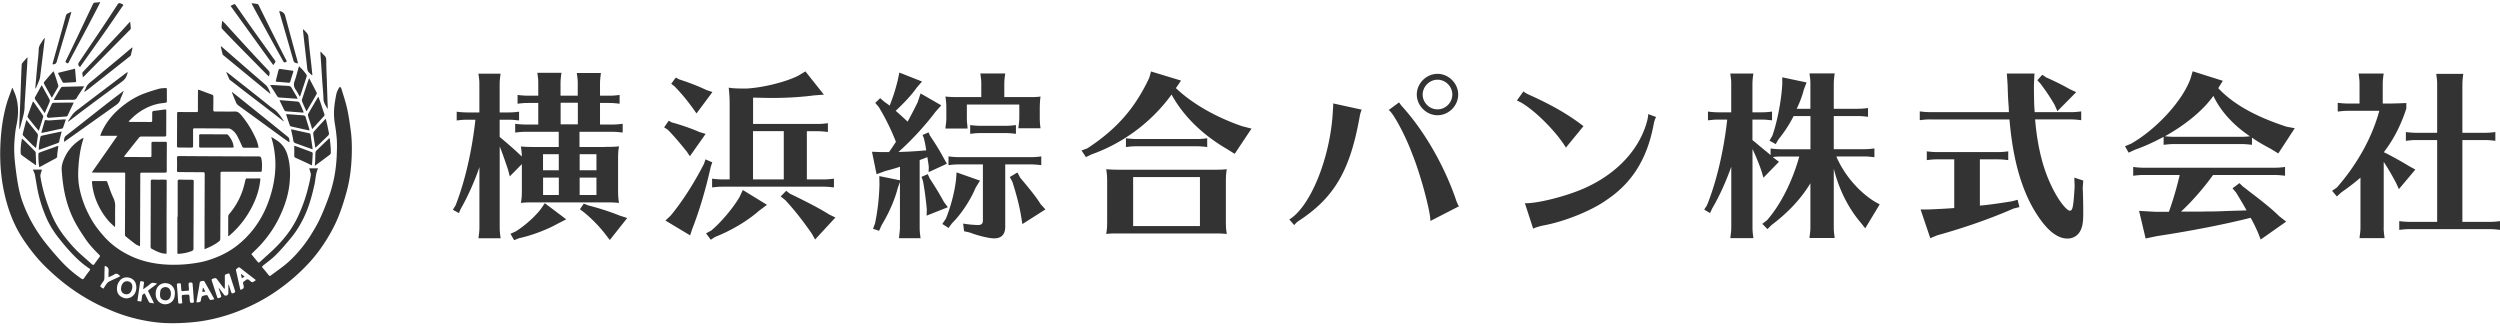
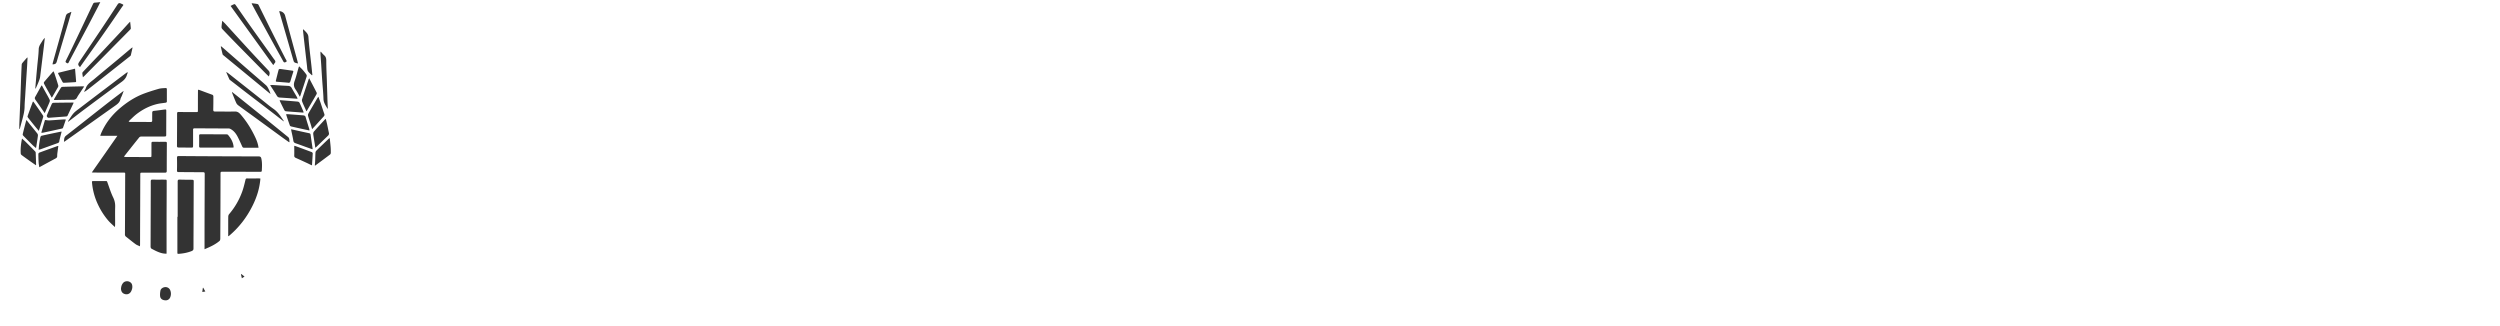
<svg xmlns="http://www.w3.org/2000/svg" viewBox="0 0 430 56">
  <defs>
    <style>.cls-1{fill:#333}</style>
  </defs>
-   <path d="M104.11 25.26c1.16 0 1.54 0 2.36-.09-.13.76-.16 1.16-.16 2.33v5.04c0 1.16.03 1.57.16 2.36-.66-.06-1.16-.09-1.86-.09H91.96c-1.16 0-1.45 0-2.36.09.13-.85.16-1.1.16-2.36v-4.31l-2.08 2.11-.28-1.1c-.85-2.52-1.04-3.02-1.45-4.06v13.91c0 .57.03.94.16 1.89H82.3l.03-.31c.09-.69.13-1.01.13-1.57V28.75c-.79 2.36-2.08 5.22-3.18 7.11l-.35.79-1.04-.57.47-.76c1.57-4 2.77-9.13 3.37-14.38l.03-.35h-1.32c-.79 0-.98.03-1.89.13v-1.51c.69.09 1.29.13 1.89.13h2.01v-4.78c0-.63 0-.72-.16-1.89h3.81c-.13.94-.16 1.32-.16 1.89v4.78h1.45c.72 0 1.1-.03 1.89-.13v1.51c-.79-.09-1.16-.13-1.89-.13h-1.45v2.96c1.29 1.07 2.67 2.27 3.81 3.37 0-.53-.06-1.07-.16-1.73.6.06 1.23.09 2.36.09h4.15v-2.61h-5.6c-.79 0-.98.03-1.89.13v-1.51c.69.09 1.29.13 1.89.13h2.08v-3.71h-1.67c-.79 0-.98.03-1.89.13v-1.51c.69.09 1.29.13 1.89.13h1.67v-2.05c0-.63 0-.72-.16-1.89h4.15c-.13.94-.16 1.32-.16 1.89v2.05h2.96v-2.01c0-.63 0-.72-.16-1.89h4.15c-.13.94-.16 1.32-.16 1.89v2.01h1.48c.72 0 1.1-.03 1.89-.13v1.51c-.79-.09-1.16-.13-1.89-.13h-1.48v3.71h2.01c.72 0 1.1-.03 1.89-.13v1.51c-.79-.09-1.16-.13-1.89-.13h-5.54v2.61h4.41ZM97.4 37.72l-1.42.72c-1.83 1.04-4.56 2.08-6.67 2.52l-.88.35-.63-1.1.91-.41c1.51-.94 3.27-2.49 4.28-3.81l.72-1.04 3.68 2.77Zm-1.29-8.43v-2.77H93.4v2.77h2.71Zm-2.7 4.25h2.71v-2.99h-2.71v2.99Zm3.02-15.87v3.71h2.96v-3.71h-2.96Zm3.27 11.62h2.89v-2.77H99.7v2.77Zm0 4.25h2.89v-2.99H99.7v2.99Zm1.61 1.82c1.83.47 3.65 1.07 5.22 1.7l1.35.44-2.99 3.78-.76-.98c-.98-1.29-2.27-2.61-3.59-3.71l-.79-.6.66-.97.88.35ZM115.61 21.07c1.51.41 3.34 1.04 4.69 1.64l1.07.32-2.71 3.84-.53-.79c-1.39-1.73-2.3-2.77-3.24-3.74l-.66-.44.79-1.13.6.32Zm6.9 6.86-.25.72c-.91 4.09-2.05 7.84-3.21 10.76l-.35 1.07-4.25-2.55.88-.82c1.95-2.33 4-5.51 5.76-8.94l.25-.76 1.16.5Zm-5.7-14.28c1.67.54 3.21 1.13 4.69 1.83l1.04.35-2.74 3.68-.54-.76c-1.1-1.54-2.05-2.67-3.24-3.9l-.57-.44.79-1.07.57.31Zm15.11 21.58-1.39 1.04c-1.95 1.73-4.88 3.46-7.58 4.5l-.69.47-.82-1.1.91-.5c1.67-1.39 3.81-3.94 4.85-5.76l.57-1.2 4.15 2.55Zm6.86-4.37h2.77c.72 0 1.1-.03 1.89-.13v1.51c-.79-.09-1.16-.13-1.89-.13h-17.18c-.79 0-.98.03-1.89.13v-1.51c.69.09 1.29.13 1.89.13h1.13V18.15c0-1.35-.03-1.7-.16-3.08.57.13 1.54.16 3.02.16 2.77-.13 6.86-1.13 8.97-2.23l1.2-.72 3.18 4-1.73.13c-2.08.28-4.66.44-7.18.44-.82 0-1.83-.03-3.27-.06v4.53h10.98c.72 0 1.1-.03 1.89-.13v1.51c-.79-.09-1.16-.13-1.89-.13h-1.73v8.31Zm-9.26-8.31v8.31h5.29v-8.31h-5.29Zm6.36 10.77.79.38c2.83 1.39 4.53 2.3 5.98 3.21l1.04.5-3.49 3.78-.57-1.01c-1.54-2.23-3.12-4.22-4.56-5.76l-.79-.63.94-.97.66.5ZM157.62 15.16c-.82 1.13-1.83 2.27-3.56 3.9.79.69 1.04.91 2.05 1.86.38-.69 1.2-2.23 1.73-3.34l.5-1.51 3.56 2.05-1.01 1.13c-1.73 2.33-4.37 5.16-6.36 6.89a69.9 69.9 0 0 0 4.78-.28c-.13-.88-.22-1.32-.41-2.11l-.22-.54 1.04-.44.22.54c.94 1.39 1.67 2.55 2.49 4.09l.44.76-3.15 1.45.03-.88c-.03-.35-.09-.76-.16-1.1 0-.09-.03-.32-.09-.6-.91.35-.98.38-1.32.5v11.46c0 .63.03 1.1.16 1.98h-3.71l.03-.38c.09-.82.13-1.07.13-1.61V31.3l-.35.97c-.53 2.05-1.48 4.28-2.8 6.45l-.44.98-1.04-.35.35-.94c.44-2.17.69-4.18.76-6.7l-.03-1.42 3.56.72v-2.33c-1.07.35-1.51.47-2.49.72l-1.54.57-.79-3.87 1.57.06h1.35c.44-.6.5-.72 1.2-1.76-.79-2.05-1.83-4.15-2.96-6.01l-.6-.69.85-.82.69.6c.38.28.5.35.94.69.63-1.61.94-2.58 1.39-4.34l.28-1.35 3.9 1.54-.98 1.13Zm2.26 15.48c1.16 1.79 1.57 2.46 2.49 4.12l.66.88-3.65 1.45.03-1.1c-.25-2.49-.38-3.27-.66-4.88l-.25-.69 1.07-.47.32.69Zm8.69.41-.76 1.23c-.88 2.14-2.58 4.69-4.06 6.11l-.6.82-1.07-.69.63-.94c.85-2.14 1.48-4.53 1.73-6.7l.09-1.23 4.03 1.42Zm-2.27-13.09v2.27c0 .38 0 .69.06 1.1l.03.31.03.47h-3.81l.03-.31c.09-.69.13-1.01.13-1.57v-1.26c0-1.16-.03-1.51-.16-2.36.72.06 1.16.09 2.3.09h3.87v-2.17c0-.63 0-.72-.16-1.89h4.28c-.13.94-.16 1.32-.16 1.89v2.17h3.93c1.13 0 1.57 0 2.3-.09-.09.72-.13 1.23-.13 2.36v1.2c0 .72.03 1.1.13 1.89h-3.81l.03-.31c.09-.69.13-1.01.13-1.57v-2.2h-9.03Zm6.61 20.93c0 1.42-.63 2.11-1.92 2.11-.85 0-2.74-.44-4.19-1.01l-.98-.22-.16-1.32c.6.13 1.92.25 2.55.25s.85-.22.85-.85v-9.57H165c-.75 0-1.07.03-1.86.13V26.9c.72.09 1.26.13 1.86.13h12.24c.76 0 1.1-.03 1.86-.13v1.51c-.79-.09-1.13-.13-1.86-.13h-4.34v10.61Zm1.83-15.87c-.76-.09-1.16-.13-1.86-.13h-4.15c-.76 0-1.07.03-1.86.13v-1.51c.72.09 1.26.13 1.86.13h4.15c.72 0 1.07-.03 1.86-.13v1.51Zm.69 7.49c1.98 2.36 2.8 3.4 3.56 4.6l.82.91-3.96 2.52-.22-1.35c-.28-1.73-.79-3.71-1.51-5.95l-.44-.79 1.32-.79.44.85ZM202.26 15.16c2.74 2.61 6.73 4.94 11.39 6.55l1.61.41-2.89 4.34-1.32-.82c-4.28-2.49-7.55-5.73-9.54-9.38-3.37 4.66-8.25 8.34-13.75 10.29l-.98.47-.76-1.13 1.01-.38c5.04-3.3 8.18-6.89 10.64-12.12l.31-1.1 5.16 1.57-.88 1.29Zm6.39 14.03c1.16 0 1.54 0 2.36-.09-.13.72-.16 1.26-.16 2.36v6.42c0 1.16.03 1.57.16 2.36-.66-.06-1.16-.09-1.86-.09h-16.52c-1.16 0-1.45 0-2.36.09.13-.85.16-1.1.16-2.36v-6.42c0-1.16-.03-1.51-.16-2.36.6.06 1.23.09 2.36.09h16.02Zm-1.01-3.9c-.79-.09-1.16-.13-1.89-.13h-10.2c-.79 0-.98.03-1.89.13v-1.51c.69.09 1.29.13 1.89.13h10.2c.72 0 1.1-.03 1.89-.13v1.51Zm-12.74 5.16v8.43h11.49v-8.43H194.9ZM221.76 37.75c3.59-2.17 6.95-10.39 7.46-18.13l.09-1.39v-.44l4.91 1.07c-.19.41-.31.88-.41 1.51-1.64 9-4.34 13.6-10.29 17.53-.44.28-.63.47-.91.82l-.85-.97Zm24.26.25c.09-1.35-1.7-8.09-3.08-11.42-1.13-3.15-3.37-7.3-4.09-7.65l1.79-1.32c.22.31.28.44.69.88 3.68 4.12 6.99 9.85 9 15.58.19.6.35.98.6 1.42l-4.91 2.52Zm4.79-21.74c0 1.95-1.64 3.56-3.56 3.56s-3.56-1.64-3.56-3.56 1.64-3.56 3.56-3.56 3.56 1.64 3.56 3.56Zm-6.11 0c0 1.39 1.16 2.55 2.55 2.55s2.55-1.16 2.55-2.55-1.16-2.55-2.55-2.55-2.55 1.2-2.55 2.55ZM269.33 25.38c-1.83-3.05-6.2-7.24-8.43-8.09l1.13-1.57c.35.28.57.41 1.64.88 3.68 1.7 6.33 3.27 8.69 5.1l-3.02 3.68Zm-7.05 9.57c1.98.09 6.92-1.13 10.04-2.49 5.6-2.42 9.6-6.61 10.95-11.52.16-.63.22-.98.22-1.32l1.35.5c-.25.57-.31.69-.5 1.73-1.13 5.6-3.68 9.63-7.93 12.49-2.61 1.89-7.33 3.78-10.95 4.44-.44.09-.82.19-1.45.41l-.31.13-1.42-4.37ZM311.39 31.52c-1.57 2.61-3.78 5-6.67 7.17l-.72.72-.88-.91.82-.63c2.36-2.71 4.34-6.67 5.54-10.95h-3.05c-.57 0-1.07.03-1.51.09l.31.25.75.57-2.67 2.74-.31-1.07c-.44-1.32-.94-2.52-1.57-3.87v13.44c0 .57.03.94.16 1.89h-3.97l.03-.31c.09-.69.13-1.01.13-1.57V28.69c-.98 2.71-2.08 5.13-3.27 7.14l-.38.82-1.01-.6.47-.72c1.64-4.03 2.9-9.38 3.49-14.76h-1.42c-.79 0-.98.03-1.89.13v-1.51c.69.09 1.29.13 1.89.13h2.11v-4.78c0-.63 0-.72-.16-1.89h3.97c-.13.94-.16 1.32-.16 1.89v4.78h1.48c.72 0 1.1-.03 1.89-.13v1.51c-.79-.09-1.16-.13-1.89-.13h-1.48v3.52l.47.38c.94.79.97.82 2.05 1.7l.6.5v-1.13c.69.09 1.29.13 1.89.13h4.97v-5.7h-2.9c-.69 1.38-1.64 2.83-2.58 3.97l-.5.85-1.07-.6.5-.85c.82-2.33 1.54-5.98 1.7-8.84v-1.2l4.18.88-.47 1.23c-.25 1.04-.72 2.27-1.23 3.3h2.36v-4.19c0-.63 0-.72-.16-1.89h4.34c-.13.94-.16 1.32-.16 1.89v4.19h4c.72 0 1.1-.03 1.89-.13v1.51c-.79-.09-1.16-.13-1.89-.13h-4v5.7h5.1c.72 0 1.1-.03 1.89-.13v1.51c-.79-.09-1.16-.13-1.89-.13h-4.66c1.29 3.05 3.75 5.98 6.55 7.74l.91.5-2.49 4.12-.72-.91c-2.2-2.58-3.78-5.73-4.69-9.35v10.04c0 .57.03.94.16 1.89h-4.34l.03-.31c.09-.69.13-1.01.13-1.57v-7.55ZM332.09 20.54c-.79 0-.98.03-1.89.13v-1.51c.69.09 1.29.13 1.89.13h13.44l-.03-.85c-.13-1.7-.13-1.98-.19-3.84l-.13-1.95h4.75l-.09 1.89v1.16c.03 1.95.03 2.39.13 3.59h6.11c.72 0 1.1-.03 1.89-.13v1.51c-.79-.09-1.16-.13-1.89-.13h-6.04c.44 5.19 1.54 9.25 3.43 12.65.94 1.73 2.08 3.05 2.55 3.05s.6-.66.79-3.71l.03-.47-.06-1.51 1.54.5-.09 1.26c.06 1.16.09 3.05.09 4.4 0 1.61-.16 2.39-.57 3.12-.47.76-1.23 1.2-2.14 1.2-1.95 0-3.9-1.73-5.92-5.22-2.2-3.9-3.52-8.84-4.06-15.26H332.1Zm8.46 14.82c1.26-.09 3.71-.44 5.57-.75l.91-.25.31 1.26-1.01.25c-3.87 1.7-8.43 3.3-13.12 4.6l-1.2.5-1.67-4.94h1.26c1.54-.06 3.56-.16 4.53-.25v-8.37h-2.83c-.79 0-.98.03-1.89.13v-1.51c.69.09 1.29.13 1.89.13h10.23c.72 0 1.1-.03 1.89-.13v1.51c-.79-.09-1.16-.13-1.89-.13h-2.99v7.96Zm11.37-22.06c1.61.72 2.77 1.29 4.03 2.01l1.16.54-3.24 3.27-.47-1.07c-.63-1.1-1.32-2.17-2.45-3.68l-.53-.57.85-.94.66.44ZM387.34 24.91c-.79-.09-1.16-.13-1.89-.13h-11.42c-.79 0-.97.03-1.89.13v-1.38c-1.54.85-3.27 1.64-4.94 2.23l-1.07.5-.63-1.1 1.1-.47c4.41-2.55 8.81-7.4 10.16-11.14l.38-1.29 5.19 1.64-.79 1.26c2.52 2.71 6.36 4.88 11.77 6.64l1.39.25-2.83 4.34-1.35-.82c-1.13-.6-2.11-1.16-2.99-1.76q-.09-.09-.19-.13v1.23Zm-6.7 5.2c-1.67 2.33-3.74 4.66-5.51 6.29h3.15l1.39-.03c1.35 0 1.42 0 3.62-.09l3.12-.09c-.53-.98-.79-1.39-1.79-3.05l-.63-.76 1.2-.88.53.53.41.31.6.47c3.05 2.33 4.06 3.18 5.29 4.37l1.2.94-4.38 3.08-.44-1.13c-.31-.72-.88-1.92-1.29-2.61-4.44 1.13-10.45 2.3-16.11 3.15l-1.95.41-1.13-4.75 2.8.16h2.33c.69-1.89 1.39-4.28 1.86-6.33h-6.11c-.79 0-.98.03-1.89.13v-1.51c.69.09 1.29.13 1.89.13h22.34c.72 0 1.1-.03 1.89-.13v1.51c-.79-.09-1.16-.13-1.89-.13h-10.48Zm4.81-6.58c.6 0 1.07-.03 1.54-.09-2.86-1.92-5.04-4.31-6.29-6.95-1.7 2.42-4.72 4.94-8.34 6.95.63.06 1.1.09 1.67.09h11.42ZM409.99 39.07c0 .57.03.94.16 1.89h-4.31l.03-.31c.09-.69.13-1.01.13-1.57v-8.53c-1.04.91-2.08 1.7-3.27 2.52l-.79.72-.82-.97.82-.57c3.49-3.97 6.07-8.62 7.3-13.19h-5.26c-.79 0-.98.03-1.89.13v-1.51c.69.09 1.29.13 1.89.13h1.86v-3.27c0-.63 0-.72-.16-1.89h4.31c-.13.94-.16 1.32-.16 1.89v3.27h.25c1.19 0 1.83 0 3.81-.09v.94c-.94 2.89-2.17 5.29-3.87 7.52 1.07.5 3.12 1.64 4.44 2.45l.98.53-2.83 3.37-.44-.98c-.63-1.2-1.32-2.42-2.17-3.71v11.24Zm13.53-.91h4.6c.72 0 1.1-.03 1.89-.13v1.51c-.79-.09-1.16-.13-1.89-.13h-13.56c-.79 0-.98.03-1.89.13v-1.51c.69.09 1.29.13 1.89.13h4.63V24.09h-3.49c-.79 0-.97.03-1.89.13v-1.51c.69.09 1.29.13 1.89.13h3.49v-8.25c0-.63 0-.72-.16-1.89h4.66c-.13.94-.16 1.32-.16 1.89v8.25h3.78c.72 0 1.1-.03 1.89-.13v1.51c-.79-.09-1.16-.13-1.89-.13h-3.78v14.07ZM2.17 15.16c.21.52.46 1.02.61 1.56.45 1.6.39 3.2.05 4.82-.19.88-.27 1.79-.34 2.69-.15 1.9.07 3.78.32 5.65.23 1.7.53 3.4 1.13 5.02.93 2.5 2.24 4.79 3.89 6.88a55.85 55.85 0 0 0 2.55 2.99c1.08 1.19 2.29 2.25 3.62 3.16.2.14.31.13.46-.08.3-.45.63-.89.96-1.32.13-.17.09-.26-.07-.36-1.04-.68-1.96-1.51-2.82-2.4-.8-.83-1.55-1.72-2.27-2.62-.93-1.15-1.73-2.4-2.32-3.77-.64-1.5-1.14-3.04-1.46-4.64-.18-.88-.31-1.77-.47-2.65-.02-.13-.08-.26-.13-.39-.06-.17-.14-.33-.22-.53h1.56c-.08.26-.17.5-.23.75-.03.14-.06.29-.04.43.33 2.13.96 4.18 1.76 6.17.61 1.53 1.42 2.94 2.44 4.23.82 1.04 1.68 2.04 2.67 2.93.66.59 1.33 1.18 1.99 1.77.19.17.3.15.45-.06.28-.41.57-.8.87-1.2.09-.13.09-.21-.03-.33-.91-.88-1.77-1.81-2.47-2.86-.63-.94-1.26-1.89-1.78-2.89-.99-1.88-1.6-3.9-1.93-6-.15-.94-.24-1.88-.31-2.83-.06-.89.26-1.71.65-2.48.63-1.22 1.56-2.17 2.72-2.9.11-.07.22-.12.39-.21-.03.14-.04.22-.07.3-.48 1.55-.71 3.15-.81 4.77-.08 1.18-.06 2.35.16 3.51.26 1.37.7 2.69 1.29 3.96.47 1 1 1.96 1.65 2.84.4.55.84 1.07 1.29 1.58.88 1 1.9 1.84 3.03 2.53 1.32.81 2.72 1.42 4.23 1.8 1.34.34 2.69.51 4.07.55 1.75.05 3.48-.09 5.2-.42 1.11-.21 2.17-.58 3.21-1.02 1.04-.45 2.03-1.01 2.94-1.69 1.2-.91 2.25-1.96 3.16-3.16a16.9 16.9 0 0 0 2.25-4.02c.64-1.62 1.09-3.29 1.29-5.03.23-1.97.1-3.91-.39-5.84-.06-.24-.14-.47-.2-.71.02-.02.04-.03.06-.05.32.2.64.39.95.6.92.62 1.49 1.49 1.79 2.55.45 1.55.49 3.13.34 4.73-.19 2.01-.81 3.88-1.66 5.69-.8 1.72-1.85 3.28-3.1 4.7-.56.64-1.19 1.22-1.82 1.85.31.38.64.79.98 1.2.27.33.28.34.6.05 1-.92 2.03-1.8 2.97-2.78 1.41-1.45 2.6-3.08 3.46-4.92.73-1.57 1.32-3.19 1.74-4.88.19-.75.37-1.5.48-2.25.04-.27-.11-.58-.18-.87-.02-.1-.06-.19-.1-.31h1.49s.02.06.01.07c-.4.87-.39 1.82-.59 2.72-.45 2.05-1.01 4.06-1.96 5.95-.6 1.18-1.3 2.31-2.15 3.32-.81.97-1.62 1.93-2.51 2.82-.68.68-1.47 1.25-2.22 1.85-.17.14-.22.23-.06.41.36.41.7.83 1.04 1.26.11.13.2.14.33.05.8-.59 1.61-1.16 2.39-1.78.56-.45 1.1-.95 1.6-1.47a22.88 22.88 0 0 0 2.97-3.82c.53-.86 1.05-1.73 1.48-2.65.56-1.2 1.05-2.43 1.5-3.67.65-1.77 1.08-3.59 1.28-5.47.08-.71.13-1.43.15-2.14.03-.79.05-1.59 0-2.38-.06-.9-.18-1.8-.33-2.69-.16-.98-.2-1.96-.1-2.94.07-.69.19-1.38.32-2.07.1-.49.29-.96.65-1.41.09.11.2.18.23.28.35 1.15.74 2.29 1 3.46.27 1.2.44 2.43.61 3.65.22 1.55.24 3.12.18 4.68-.08 2.05-.34 4.08-.89 6.06-.36 1.31-.77 2.62-1.26 3.89-.59 1.53-1.35 2.97-2.22 4.36-.85 1.36-1.79 2.64-2.88 3.83a33.596 33.596 0 0 1-5.7 4.95c-1.42.98-2.91 1.83-4.47 2.56-2.78 1.31-5.68 2.22-8.72 2.65-.94.13-1.89.21-2.84.26-.88.05-1.76.06-2.64.04-1.4-.03-2.79-.21-4.16-.48-1.83-.35-3.61-.88-5.33-1.59-.97-.4-1.95-.82-2.88-1.3-1.9-.97-3.7-2.13-5.39-3.44-1.11-.87-2.16-1.8-3.17-2.78-1.43-1.38-2.66-2.93-3.77-4.56-1.22-1.78-2.13-3.72-2.77-5.77-.56-1.79-.95-3.61-1.16-5.47-.2-1.76-.25-3.53-.17-5.3.1-2.33.4-4.65 1.03-6.9.26-.93.63-1.83.95-2.74.01-.04.04-.07.06-.11.03 0 .07-.01.1-.02Zm36.5 34.46-.11.03c-.07-.09-.15-.18-.22-.27-.35-.47-.7-.94-1.06-1.41a.42.42 0 0 0-.27-.14c-.16.02-.31.09-.47.14-.13.04-.17.12-.13.26.32.98.64 1.96.96 2.93.02.06.1.14.12.14.18-.05.38-.09.53-.2.05-.04 0-.25-.04-.38-.12-.38-.24-.76-.37-1.14.02 0 .04-.02.06-.03.29.39.58.79.88 1.17.05.07.15.14.22.13.36 0 .5-.16.51-.52V48.97c.02 0 .05 0 .07-.01.12.37.23.73.35 1.1.16.48.17.49.64.27.06-.03.13-.16.11-.22-.31-.98-.63-1.96-.95-2.93-.04-.13-.12-.18-.26-.13-.09.03-.18.07-.27.09-.24.04-.31.18-.3.42.01.68 0 1.36 0 2.04Zm-8.59.91v-.21c-.02-.68-.45-1.29-1.04-1.51-.66-.24-1.39-.08-1.83.43-.38.44-.46.97-.42 1.53.08 1.2 1.3 1.92 2.37 1.39.68-.33.9-.94.92-1.64Zm-6.63-.97c.01-.68-.15-1.08-.51-1.42-.53-.51-1.61-.62-2.19-.03-.41.42-.62.9-.63 1.48-.02.63.19 1.13.74 1.46.54.32 1.12.37 1.68.06.67-.38.88-1.02.91-1.56Zm7.9 2.6c-.03-.42-.07-.82-.09-1.21 0-.07.07-.2.12-.21.33-.04.67-.06 1.01-.07.06 0 .17.11.18.18.04.29.05.58.08.87.04.36.12.41.49.36.14-.02.22-.08.21-.24-.02-.19-.02-.38-.04-.57-.06-.83-.12-1.67-.19-2.5 0-.07-.12-.17-.19-.17-.44-.05-.53.05-.48.5.03.29.04.58.06.88-.37.03-.69.06-1.02.09-.22.03-.31-.06-.32-.29 0-.28-.04-.55-.05-.83-.02-.32-.25-.21-.42-.21-.19 0-.29.07-.27.3.08.94.15 1.87.21 2.81.02.36.06.4.41.36.09-.01.18-.04.31-.07Zm-7.73-.39c.2.03.35.04.5.08.15.03.21-.02.22-.16.02-.22.07-.44.08-.67.01-.3.19-.44.45-.56.05.08.09.15.13.23.2.4.39.81.6 1.21.04.07.1.16.17.17.21.05.44.07.71.11-.06-.15-.1-.25-.14-.34-.22-.46-.46-.91-.67-1.37-.25-.54-.33-.39.19-.79l1.13-.86c0-.02-.02-.05-.03-.07-.38-.04-.74-.26-1.12.09-.3.28-.66.51-.99.76-.05.04-.12.07-.23.13.05-.38.09-.69.14-1 .03-.2-.03-.32-.25-.33-.05 0-.1 0-.15-.02-.17-.05-.25 0-.27.19-.08.63-.18 1.25-.27 1.87-.06.43-.12.87-.19 1.34Zm10.17.24c.64-.02.71-.06.77-.42.12-.68.12-.68.81-.81.2-.04.32-.03.4.19.07.18.19.35.29.52.03.05.11.12.15.11.21-.03.41-.07.64-.12-.04-.1-.05-.16-.08-.21-.52-.93-1.05-1.87-1.57-2.8-.1-.18-.23-.19-.39-.14-.18.06-.41 0-.46.31-.13.89-.3 1.77-.46 2.65-.04.23-.07.47-.1.73ZM44 48.19c-.05-.06-.08-.09-.1-.11-.86-.66-1.73-1.32-2.58-2-.14-.11-.25-.14-.38-.02-.14.14-.41.16-.34.48.24 1.03.46 2.06.69 3.09.02.08.05.16.08.23.55-.2.62-.3.51-.82-.02-.12-.08-.24-.07-.35 0-.1.06-.26.14-.28.27-.09.42-.48.78-.32.05.02.1.07.15.11.13.1.25.22.39.3.06.04.17.05.23.02.17-.09.33-.21.52-.34Zm-25.33-.47c0-.33-.03-.61 0-.89.08-.63-.07-.92-.65-1.1 0 .06-.02.12-.02.17-.02.62-.04 1.24-.04 1.86 0 .24-.04.45-.2.65-.17.22-.32.45-.46.69-.04.06-.03.2 0 .24.14.12.31.2.48.31.2-.3.37-.59.57-.85.12-.16.28-.31.45-.39.49-.25 1-.46 1.5-.7.13-.06.25-.14.4-.22-.12-.09-.21-.15-.28-.22-.25-.25-.49-.24-.78-.06-.3.19-.64.33-.99.5Z" class="cls-1" />
  <path d="M24.07 42.37c-.28-.14-.55-.22-.76-.38-.56-.41-1.1-.86-1.65-1.29-.15-.12-.18-.28-.17-.46.02-3.32.03-6.64.04-9.97 0-.65.1-.58-.57-.58-1.6 0-3.2 0-4.8-.01-.09 0-.19-.01-.37-.02 1.48-2.11 2.92-4.17 4.4-6.3h-2.95c.06-.18.1-.31.15-.43.74-1.72 1.86-3.15 3.28-4.35 1.18-1 2.47-1.84 3.91-2.41.88-.34 1.78-.62 2.68-.88.41-.12.85-.12 1.28-.15.05 0 .16.09.16.14v2.23c0 .05-.11.14-.18.15-.48.08-.96.11-1.43.22-1.34.31-2.55.93-3.63 1.77-.41.32-.78.7-1.17 1.06-.06.05-.1.13-.17.23.13.01.2.03.27.03 1.17 0 2.34 0 3.5.02.24 0 .29-.09.29-.3-.01-.41 0-.83 0-1.25 0-.23.05-.34.3-.37.64-.06 1.27-.16 1.9-.24.16-.02.22.04.22.19 0 1.4-.01 2.8-.01 4.21 0 .22-.11.25-.3.25h-3.97c-.13 0-.3.06-.37.15-.84 1.04-1.67 2.09-2.5 3.14-.04.05-.07.11-.12.2.1.01.18.03.25.03 1.38 0 2.75.02 4.13.02.34 0 .34 0 .34-.35v-2c0-.21.06-.29.28-.28.7.01 1.4.01 2.1 0 .2 0 .28.06.27.26-.01 1.58-.02 3.17-.02 4.75 0 .22-.07.3-.3.3h-3.87c-.38 0-.38 0-.38.38-.01 3.98-.03 7.96-.04 11.94 0 .09-.01.19-.02.34ZM35.18 42.84v-1.83c0-3.7.02-7.4.03-11.11 0-.25-.11-.28-.31-.28-1.38 0-2.77-.02-4.15-.02-.24 0-.32-.06-.31-.3.02-.72.02-1.44 0-2.15 0-.24.07-.31.31-.31 2.14.02 4.27.03 6.41.04 2.43.01 4.86.02 7.29.02.29 0 .44.08.5.37.16.69.12 1.39.08 2.09 0 .16-.1.19-.24.19-1.48 0-2.96-.01-4.44-.01H38.2c-.23 0-.27.08-.27.28 0 3.74-.02 7.47-.04 11.21 0 .13-.03.32-.12.4-.75.64-1.64 1.04-2.6 1.44ZM44.48 25.41h-1.52c-.33 0-.66-.01-.99 0-.16 0-.24-.07-.31-.21-.27-.6-.53-1.2-.84-1.78-.28-.51-.65-.96-1.18-1.24a.603.603 0 0 0-.29-.08l-5.87-.03c-.23 0-.28.09-.27.29v2.6c0 .43 0 .43-.41.43-.69 0-1.38-.02-2.08-.02-.22 0-.28-.08-.28-.29.01-1.84.02-3.69.02-5.53 0-.23.07-.3.3-.29.98.02 1.96.02 2.93.02.35 0 .35 0 .35-.34 0-1.08 0-2.16.01-3.24 0-.29.02-.31.3-.2.71.26 1.41.53 2.12.78.18.06.23.17.23.35 0 .74 0 1.49-.02 2.23 0 .28.1.33.34.32 1.12 0 2.25.03 3.37 0 .45-.01.71.19.97.48 1.06 1.21 1.9 2.57 2.58 4.03.25.54.45 1.1.53 1.75Z" class="cls-1" />
  <path d="M30.56 37.28v-6.05c0-.26.07-.35.33-.34.72.02 1.44.03 2.15.03.24 0 .29.09.28.31-.01 1.68-.01 3.36-.02 5.03 0 2.15-.02 4.31-.02 6.46 0 .24-.07.36-.31.46-.73.29-1.49.43-2.27.48-.22.01-.19-.13-.19-.25V37.29h.03ZM28.64 43.63c-.68.02-1.24-.2-1.79-.45-.24-.11-.46-.24-.69-.35-.2-.09-.26-.23-.26-.45.01-2.08.01-4.15.02-6.23 0-1.64.02-3.29.01-4.93 0-.27.08-.34.34-.33.68.02 1.37 0 2.05.01.35 0 .35 0 .35.34 0 2.48-.02 4.96-.02 7.45v4.93ZM39.25 40.6v-1.68c0-.55 0-1.11.01-1.66 0-.15.06-.33.16-.44.97-1.14 1.71-2.41 2.22-3.81.25-.67.41-1.37.58-2.07.05-.19.11-.26.31-.25.67.01 1.33 0 2 0 .08 0 .15.01.26.02-.13 1.65-.61 3.18-1.33 4.63-1.01 2.05-2.38 3.83-4.14 5.29a.3.3 0 0 1-.08-.04ZM19.77 39.06c-.41-.39-.8-.72-1.13-1.1-.72-.84-1.31-1.76-1.78-2.76-.58-1.22-.93-2.51-1.04-3.86-.01-.15.05-.2.19-.2h2.23c.18 0 .19.12.24.25.32.87.59 1.76.99 2.58.26.54.36 1.05.34 1.63-.03 1.02 0 2.04-.01 3.06 0 .12-.02.23-.03.38ZM40.16 25.37c-.08 0-.17.02-.25.02h-5.4c-.18 0-.26-.05-.26-.25.01-.6.01-1.19 0-1.79 0-.21.08-.26.28-.26 1.48.01 2.96.01 4.44.02.09 0 .2.03.25.09.51.6.9 1.27.96 2.08 0 .02 0 .05-.02.1ZM11 24.39c.04-.44 0-.78.38-1.07 2.3-1.78 4.58-3.6 6.87-5.39.94-.73 1.89-1.45 2.84-2.17.03-.03.07-.05.18-.11-.12.32-.21.57-.31.82-.08.2-.21.39-.25.6-.13.58-.56.87-1 1.18-1.71 1.2-3.41 2.42-5.12 3.63-1.11.79-2.22 1.58-3.34 2.37-.05.04-.11.07-.24.14ZM49.73 24.47c-.41-.29-.83-.58-1.24-.88-1.69-1.23-3.38-2.47-5.07-3.7-.82-.59-1.64-1.18-2.45-1.78-.15-.11-.28-.28-.36-.46-.24-.54-.45-1.09-.67-1.63-.02-.04-.02-.09-.03-.21.47.38.9.71 1.32 1.05 1.64 1.32 3.29 2.64 4.93 3.96 1.13.91 2.25 1.83 3.38 2.74.3.24.2.58.26.87-.02.01-.05.02-.07.03ZM46.25 13.16c-.2-.19-.39-.37-.58-.56-1.55-1.57-3.09-3.14-4.64-4.71-.94-.96-1.88-1.93-2.81-2.91a.55.55 0 0 1-.12-.32c.02-.33.07-.67.12-1.09.21.2.38.36.54.53l2.16 2.37c.87.95 1.74 1.9 2.61 2.84.88.95 1.77 1.89 2.66 2.83.23.24.25.56.04 1.02ZM13.77 11.56c-.39-.39-.4-.53-.1-.97 1.23-1.83 2.47-3.65 3.69-5.48.97-1.44 1.92-2.89 2.87-4.35.15-.22.28-.28.53-.17.61.27.52.19.19.66C19.97 2.68 19 4.12 18 5.54c-1.28 1.83-2.57 3.64-3.86 5.46-.13.18-.25.36-.38.55ZM14.26 13.3c-.04-.29-.09-.5-.1-.71 0-.08.06-.18.12-.24.97-1.03 1.95-2.05 2.93-3.08l3.6-3.84c.46-.49.91-1 1.36-1.49.05-.06.11-.1.22-.2.04.42.09.79.11 1.16 0 .07-.07.15-.13.21-1.27 1.29-2.54 2.57-3.81 3.86-.92.94-1.85 1.87-2.77 2.8-.4.41-.8.81-1.2 1.22-.09.09-.19.17-.34.31ZM12.68 17.65c-.37.78-.72 1.53-1.07 2.26-.03.06-.13.11-.2.12-1.01.08-2.01.15-3.02.23-.21.01-.41-.24-.32-.44.27-.66.56-1.32.85-1.97.04-.08.18-.17.27-.17 1.08-.02 2.16-.03 3.24-.04.07 0 .15.01.24.02ZM46.99 11.18c-2.46-3.4-4.88-6.76-7.33-10.16.25-.13.44-.24.65-.31.05-.02.16.07.21.14.62.88 1.22 1.76 1.84 2.64 1.32 1.87 2.66 3.73 3.99 5.59.3.41.58.84.89 1.24.15.2.17.36 0 .54-.07.08-.12.17-.23.33ZM17.26.35c-.2.4-.36.74-.54 1.08-.52 1-1.04 1.99-1.56 2.99-.82 1.54-1.64 3.08-2.46 4.63-.29.54-.57 1.09-.86 1.63-.07.14-.12.29-.35.16-.19-.11-.27-.19-.16-.41.49-.98.97-1.97 1.44-2.96 1.08-2.25 2.15-4.51 3.22-6.77.07-.16.17-.24.35-.25.28-.01.56-.05.9-.08ZM4.74 9.93c-.03.49-.05.98-.08 1.47l-.15 2.27c-.05.85-.11 1.7-.16 2.56-.04.71-.11 1.43-.12 2.14-.01.75-.2 1.47-.39 2.19-.15.54-.29 1.08-.44 1.62h-.08v-.73l.09-2.15c.06-1.47.12-2.93.17-4.4.02-.49.03-.98.05-1.48.03-.76.06-1.52.1-2.28 0-.11.06-.24.13-.32.26-.32.54-.62.81-.93.02.01.04.02.07.04ZM14.48 14.88c-.22.32-.4.59-.58.87-.22.34-.47.66-.65 1.02-.16.31-.39.4-.71.4h-.88c-.68 0-1.36.02-2.05.03h-.33c.03-.1.03-.16.06-.21.37-.63.74-1.26 1.13-1.89.05-.08.17-.16.26-.16 1.12-.04 2.24-.06 3.36-.09.11 0 .22.01.39.02ZM43.28.55c.38.05.73.08 1.05.16.1.03.17.2.23.32.67 1.35 1.33 2.7 2 4.05.82 1.63 1.64 3.26 2.47 4.88.06.12.13.24.2.36.08.14.14.26-.07.35-.17.07-.3.13-.43-.1-.57-1.04-1.15-2.07-1.72-3.11l-2.73-4.98c-.31-.56-.61-1.13-.91-1.69-.03-.06-.05-.12-.09-.26ZM38.05 7.97c.32.27.64.54.95.82 1.37 1.2 2.75 2.39 4.12 3.59.88.76 1.77 1.52 2.64 2.29.16.14.27.33.37.52.16.3.3.62.4.97-.08-.06-.16-.11-.23-.17-1.49-1.23-2.99-2.46-4.48-3.69l-3.38-2.78c-.06-.05-.14-.11-.15-.17-.11-.44-.21-.89-.32-1.34.03-.01.05-.03.08-.04ZM21.98 12.48c-.05.15-.12.29-.16.44-.15.49-.46.84-.87 1.14-2.07 1.51-4.12 3.03-6.17 4.56-.93.69-1.84 1.4-2.76 2.1-.1.07-.19.14-.29.21-.02-.01-.04-.03-.05-.04.05-.09.1-.18.16-.26.27-.38.5-.8.81-1.14.28-.31.63-.56.97-.81 1.76-1.35 3.53-2.69 5.3-4.03.92-.7 1.85-1.4 2.77-2.09.07-.05.14-.09.21-.13.03.02.06.04.09.05ZM53.69 22.24c-.1-.36-.17-.63-.26-.9-.14-.45-.3-.9-.43-1.36-.04-.13-.04-.3.02-.41.52-.92 1.06-1.82 1.59-2.73.03-.06.08-.1.16-.19.13.36.25.68.36 1 .22.65.42 1.3.65 1.94.07.19.02.31-.1.44-.47.51-.93 1.02-1.39 1.53-.18.2-.37.4-.61.66ZM22.8 8.2l-.3 1.31c-.02.06-.09.12-.15.17-2.35 1.86-4.7 3.72-7.05 5.57-.26.2-.51.4-.82.57.02-.07.03-.14.06-.2.07-.15.17-.29.22-.44.24-.74.89-1.1 1.43-1.56 1.42-1.2 2.85-2.37 4.28-3.56.71-.59 1.41-1.19 2.12-1.78.05-.04.11-.07.17-.11.02.01.04.02.05.04ZM48.78 20.87c-.53-.41-1.06-.83-1.59-1.24-1.71-1.32-3.43-2.63-5.14-3.94-.81-.63-1.62-1.26-2.44-1.89-.05-.04-.12-.09-.15-.14-.18-.4-.36-.81-.54-1.22.02-.01.04-.03.05-.04.14.1.29.2.43.31 1.96 1.55 3.92 3.09 5.87 4.64.58.46 1.15.95 1.76 1.37.62.43 1.05 1.01 1.46 1.62.11.16.22.32.33.49-.02.02-.04.03-.05.05ZM50.06 22.23c.32.07.6.13.87.19.74.17 1.48.33 2.23.49.14.03.24.09.26.24.11.8.23 1.6.35 2.41 0 .02-.02.05-.04.11-.36-.12-.71-.25-1.06-.37-.61-.22-1.21-.45-1.83-.66-.24-.08-.35-.2-.39-.47-.09-.58-.23-1.15-.35-1.72-.01-.05-.01-.1-.03-.21ZM52.69 19.13a5.54 5.54 0 0 0-.2-.47c-.17-.38-.35-.75-.5-1.14-.05-.12-.08-.28-.05-.39.37-1.17.76-2.33 1.15-3.5 0-.02.03-.04.14-.16.02.07.03.14.06.2.39.75.79 1.5 1.17 2.25.04.08.03.21-.02.29-.53.93-1.08 1.85-1.62 2.78-.02.04-.06.07-.13.14ZM49.24 19.63c.23.01.45.02.67.04.74.05 1.48.11 2.22.17.22.02.38.07.45.33.19.68.41 1.35.62 2.03.02.06.01.13.02.24-.38-.08-.73-.15-1.08-.23-.68-.15-1.37-.3-2.05-.46-.09-.02-.2-.09-.23-.16-.22-.6-.42-1.2-.62-1.81-.01-.03 0-.07 0-.13ZM10.03 25.12c-.04.35-.09.67-.13.99-.03.24-.07.48-.06.72 0 .23-.1.33-.29.43-.92.49-1.84.99-2.79 1.51-.03-.24-.09-.49-.11-.75-.03-.51-.05-1.02-.05-1.53 0-.08.09-.21.17-.24 1.05-.39 2.1-.76 3.15-1.14h.11ZM54.23 25.42c-.03-.23-.05-.41-.08-.6-.09-.58-.2-1.16-.27-1.74-.02-.14.02-.34.11-.44.62-.71 1.26-1.4 1.9-2.09.03-.03.07-.04.15-.1.09.37.18.71.25 1.05.1.45.18.9.28 1.34.04.19.01.34-.14.49-.67.64-1.33 1.28-2 1.93-.05.05-.12.09-.21.16ZM6.65 25.77c.03-.33.04-.62.08-.91.06-.43.13-.85.22-1.28.02-.09.12-.21.2-.23 1.11-.25 2.23-.48 3.34-.71.02 0 .05 0 .11.01-.09.35-.18.68-.26 1.02-.05.21-.11.42-.14.63-.02.17-.11.25-.26.31-.99.35-1.97.71-2.95 1.06-.09.03-.19.05-.34.09ZM5.75 17.49c.32.45.63.9.95 1.36.23.33.45.65.67.98.05.07.09.19.07.26-.24.79-.5 1.58-.76 2.42-.23-.27-.45-.52-.66-.78-.4-.49-.79-.98-1.18-1.47-.06-.07-.12-.2-.1-.27.29-.84.6-1.67.91-2.5h.1ZM51.18 16.99c-.54-.04-1.03-.07-1.52-.11-.5-.03-1-.07-1.5-.1-.24-.01-.4-.08-.54-.31-.36-.61-.75-1.19-1.16-1.83.14 0 .28-.02.41-.02.88.05 1.76.11 2.64.15.3.01.52.1.67.38.29.53.61 1.05.91 1.57.03.06.04.13.09.25ZM55.19 8.9c.19.21.36.43.57.61.31.26.36.58.36.96 0 1.15.06 2.3.1 3.44.03 1.07.07 2.14.1 3.21l.06 1.45c0 .05 0 .09-.04.15-.29-.54-.68-1.02-.7-1.69-.03-.98-.13-1.96-.2-2.94s-.13-1.96-.19-2.95c-.04-.63-.09-1.25-.13-1.88v-.33a.21.21 0 0 0 .06-.04ZM54.15 28.48c.02-.29.05-.57.06-.85.02-.44.02-.88.05-1.32 0-.13.05-.28.13-.37.72-.71 1.45-1.41 2.18-2.1.03-.03.07-.04.15-.08.05.53.11 1.02.15 1.51.03.34.03.67.03 1.01 0 .1-.05.23-.12.29-.84.64-1.69 1.26-2.53 1.89-.02.01-.05.01-.1.03ZM53.63 28.44c-.27-.13-.53-.26-.8-.39-.65-.3-1.3-.6-1.95-.89-.21-.09-.28-.21-.27-.43.02-.54 0-1.08 0-1.65.08.02.16.03.24.06.92.33 1.83.67 2.74 1.01.09.03.2.15.2.22-.03.65-.08 1.31-.12 1.96 0 .03-.02.06-.04.12ZM3.78 23.83c.2.18.37.32.53.47.57.56 1.14 1.13 1.7 1.71.06.06.13.16.13.24.03.7.05 1.4.07 2.09 0 .01-.01.03-.03.08-.32-.22-.64-.44-.95-.66-.49-.35-.99-.7-1.47-1.06-.09-.06-.19-.18-.19-.28-.06-.86.04-1.7.22-2.6ZM4.56 20.65c.24.3.44.56.65.82.41.5.82 1 1.22 1.51.07.09.11.25.09.37-.08.65-.19 1.3-.29 1.94 0 .04-.02.08-.05.17-.19-.17-.36-.3-.52-.45-.56-.55-1.11-1.11-1.66-1.67-.06-.06-.11-.19-.09-.27.18-.76.38-1.52.58-2.28 0-.03.03-.06.07-.15ZM7.73 20.64c.31.03.55.08.78.07.83-.05 1.65-.12 2.48-.17.1 0 .2.01.34.02-.17.5-.33.97-.5 1.44-.02.06-.13.11-.21.12-1.09.24-2.18.48-3.26.71-.06.01-.12 0-.26 0 .23-.78.44-1.53.64-2.2ZM51.26 10.92c-.23-.06-.41-.09-.56-.16a.497.497 0 0 1-.2-.27c-.33-1.1-.64-2.21-.96-3.31-.48-1.67-.97-3.33-1.45-5-.03-.09-.04-.18-.06-.27.51.03.89.34 1.01.78.67 2.48 1.34 4.95 2.02 7.43.07.25.13.5.2.8ZM7.2 14.69c.2.37.37.69.55 1.01.26.48.54.94.78 1.43.06.11.05.28 0 .4-.2.5-.43 1-.65 1.5-.05.12-.11.25-.19.43-.25-.37-.48-.69-.7-1.02-.3-.43-.59-.85-.89-1.27-.12-.17-.16-.32-.04-.52.35-.61.68-1.22 1.01-1.83.02-.04.05-.06.12-.14ZM51.44 11.4c.24.23.45.42.63.63.22.25.42.5.61.77.06.08.1.23.07.33-.35 1.11-.72 2.22-1.09 3.33-.02.05-.04.09-.09.18-.25-.44-.46-.87-.73-1.25-.34-.48-.36-.93-.16-1.47.26-.72.44-1.47.65-2.21.02-.08.06-.16.11-.3ZM12.27 2.09c-.16.55-.31 1.09-.47 1.64-.57 1.91-1.14 3.81-1.7 5.71-.11.36-.21.71-.31 1.07-.13.44-.23.52-.74.57 0-.09 0-.18.03-.27.38-1.37.76-2.73 1.14-4.09.36-1.3.73-2.6 1.08-3.9.07-.27.18-.45.44-.55.17-.06.32-.15.49-.23.02.02.04.03.06.05ZM8.89 16.79c-.18-.33-.34-.63-.51-.93-.27-.48-.54-.96-.8-1.45-.04-.08-.05-.24 0-.3.5-.59 1.01-1.18 1.52-1.76.02-.02.06-.04.12-.08.05.14.11.26.15.38.22.66.44 1.33.64 2 .03.09.02.23-.02.31-.32.56-.65 1.12-.97 1.68-.02.04-.06.08-.12.15ZM52.22 19.37c-.26-.02-.49-.03-.72-.05-.77-.06-1.55-.11-2.32-.18-.09 0-.21-.09-.26-.17-.28-.54-.54-1.08-.8-1.63v-.11c.2.01.39.02.59.04.84.07 1.68.13 2.52.21.1.01.24.11.29.2.23.47.43.96.64 1.44.03.06.03.13.05.24ZM53.66 12.96c-.23-.24-.52-.44-.69-.72-.13-.23-.13-.55-.16-.83l-.51-4.48-.18-1.65c0-.06.02-.13.04-.27.38.46.85.72.89 1.37.11 1.57.32 3.14.49 4.71.07.61.12 1.21.19 1.82-.02.01-.05.02-.07.03ZM12.91 11.83c.04.5.08.96.12 1.41.02.23.03.46.06.69.01.13-.01.2-.15.2-.66.04-1.32.08-1.98.11-.07 0-.18-.08-.21-.15-.24-.45-.47-.9-.71-1.35-.06-.11-.07-.2.08-.24.92-.23 1.84-.45 2.8-.69ZM49.54 14.22c-.69-.06-1.31-.11-1.94-.16-.14-.01-.18-.07-.15-.2.16-.63.31-1.26.48-1.88.02-.06.16-.13.24-.12.7.09 1.4.2 2.1.29.18.02.21.1.16.26-.16.48-.31.97-.45 1.46-.07.26-.18.44-.43.35ZM6.07 15.21c.03-.39.06-.79.1-1.18.07-.86.15-1.72.23-2.58.09-1 .23-1.99.26-2.99.02-.59.38-.99.64-1.44.11-.18.24-.35.41-.5-.05.42-.09.85-.14 1.27-.22 1.82-.44 3.63-.67 5.45-.04.29-.16.58-.27.86-.15.38-.32.75-.49 1.13-.02 0-.05-.01-.07-.02ZM28.53 51.66c-.57 0-.94-.26-.99-.71-.04-.33 0-.67.06-.99.07-.33.47-.57.84-.58.37-.01.69.19.84.54.16.4.16.81 0 1.21-.15.37-.46.51-.73.53ZM20.82 49.6c.02-.32.12-.67.37-.95.24-.27.68-.35 1.02-.21.42.18.56.48.55.93 0 .23-.08.48-.18.69-.2.44-.62.64-1.06.53-.46-.11-.71-.44-.71-1ZM35.31 50.14l-.52.08c.04-.26.07-.48.1-.71.02 0 .05-.01.07-.02.11.2.22.4.35.64ZM41.6 47.86c-.06-.26-.11-.47-.15-.68.02-.02.04-.03.06-.05.17.14.34.27.55.44-.16.1-.29.18-.45.29Z" class="cls-1" />
</svg>